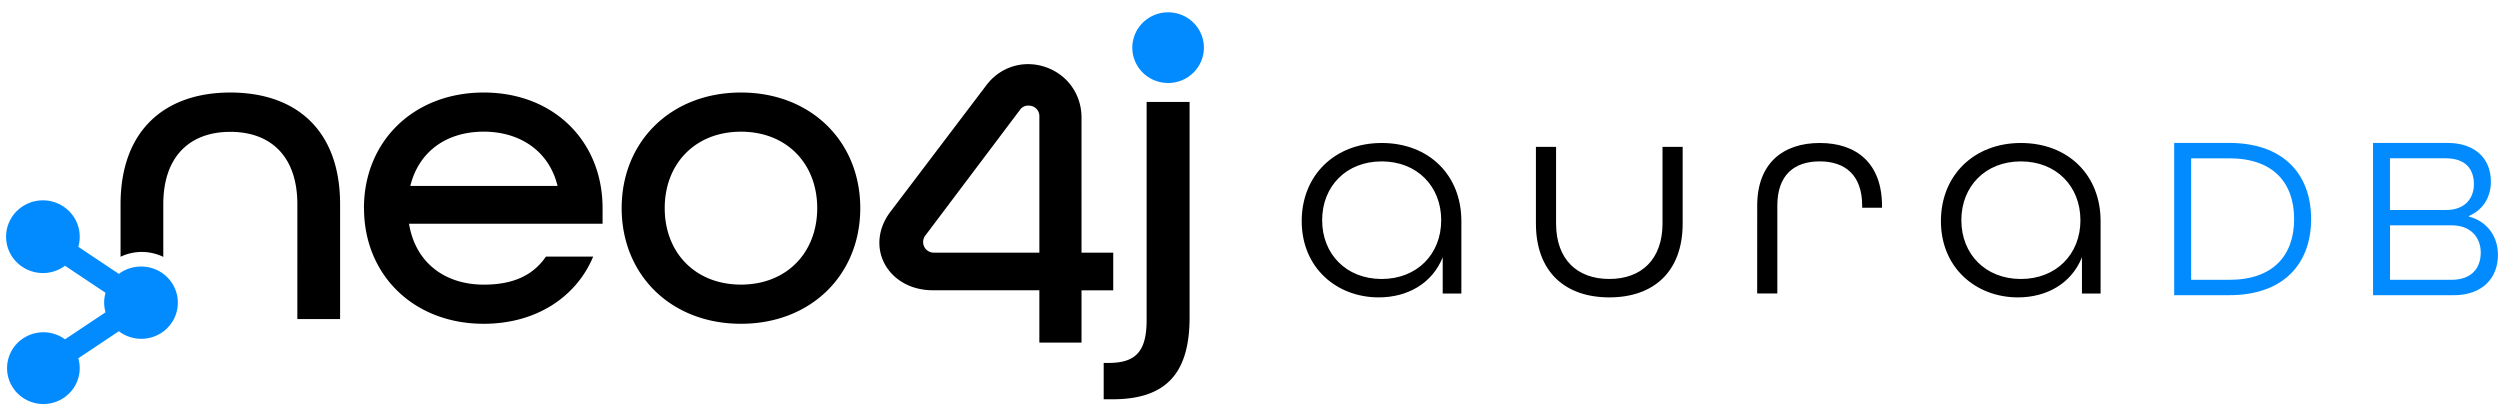
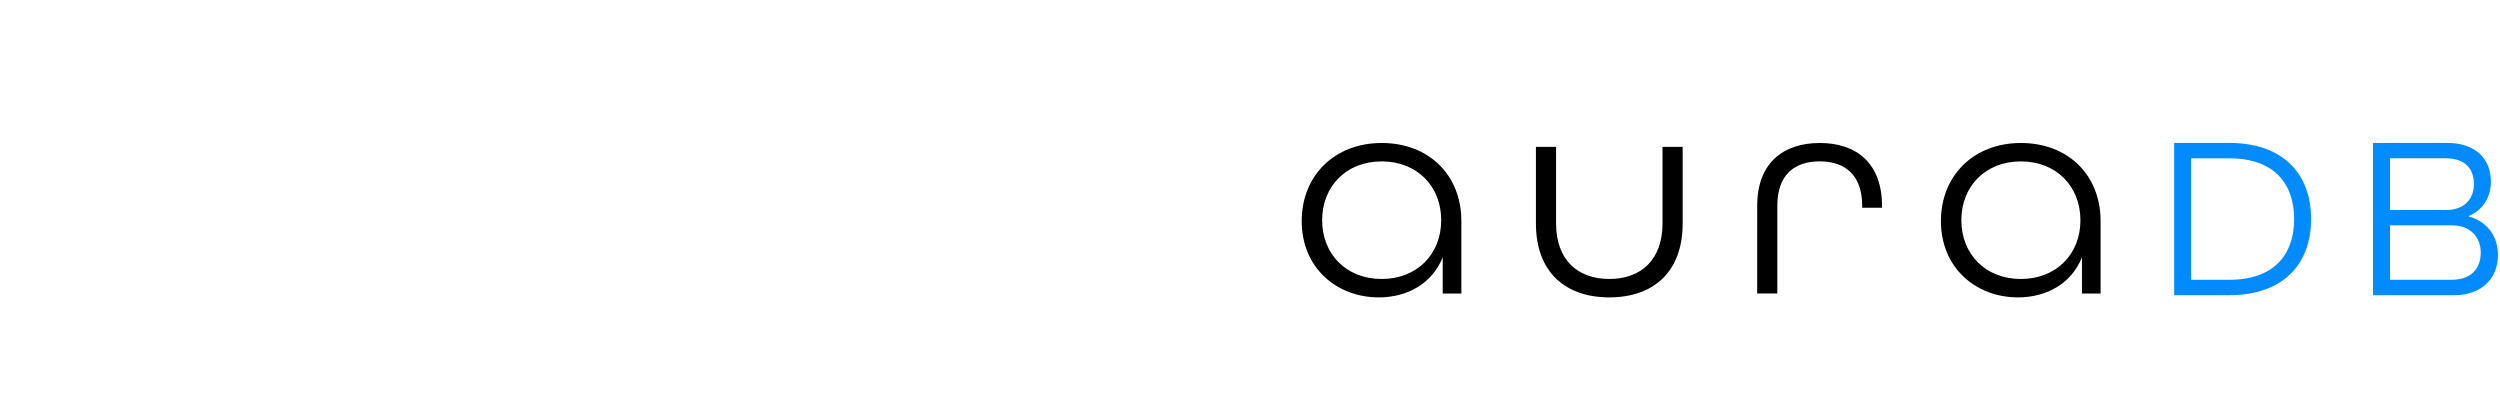
<svg xmlns="http://www.w3.org/2000/svg" xml:space="preserve" id="Layer_1" width="404" height="67" x="0" y="0" style="enable-background:new 0 0 404 67" version="1.1" viewBox="0 0 404 67">
  <style type="text/css">.st0,.st1{fill-rule:evenodd;clip-rule:evenodd}.st1,.st2{fill:#018bff}</style>
-   <path d="M37.22 14.952c-10.613 0-17.737 6.137-17.737 18.052v8.487a7.987 7.987 0 0 1 6.905.02v-8.507c0-7.726 4.286-11.698 10.832-11.698 6.548 0 10.832 3.972 10.832 11.698V51.56h6.908V33.004c0-11.986-7.125-18.052-17.74-18.052zm52.882 15.092c-1.385-5.677-6.113-8.767-11.932-8.767-5.969 0-10.479 3.162-11.861 8.767h23.793zm-31.287 3.592c0-10.778 8.004-18.684 19.355-18.684s19.207 7.906 19.207 18.684v2.516H66.099c1.028 6.322 5.826 9.846 12.078 9.846 4.655 0 7.931-1.438 10.041-4.527h7.639c-2.764 6.613-9.312 10.852-17.68 10.852-11.349 0-19.353-7.907-19.353-18.686h-.009zm73.248 0c0-7.185-4.928-12.354-12.321-12.354-7.394 0-12.322 5.174-12.322 12.354 0 7.182 4.928 12.357 12.322 12.357 7.393 0 12.321-5.175 12.321-12.357zm-31.601 0c0-10.778 7.972-18.684 19.28-18.684 11.307 0 19.279 7.906 19.279 18.684 0 10.78-7.967 18.686-19.279 18.686-11.31.001-19.28-7.906-19.28-18.686zm77.894 25.013h.802c4.456 0 6.138-1.933 6.138-6.939V16.477h6.942v34.794c0 8.739-3.506 13.25-12.422 13.25h-1.46v-5.872zM149.502 38.1c-.21.295-.323.646-.321 1.004-.002.225.039.448.123.657a1.715 1.715 0 0 0 .929.934c.208.088.433.135.661.135h17.068V18.818a1.683 1.683 0 0 0-1.187-1.67 2.145 2.145 0 0 0-.615-.086 1.613 1.613 0 0 0-1.354.722l-15.299 20.309-.005.007zm25.272 17.265h-6.815v-8.462H150.68c-3.449 0-6.441-1.701-7.81-4.439-1.281-2.561-.934-5.596.932-8.123l15.527-20.479c2.228-3.033 5.999-4.231 9.556-3.047 3.556 1.185 5.878 4.383 5.889 8.161V40.83h5.124v6.093h-5.124v8.442z" class="st0" />
-   <path d="M182.981 7.709a5.67 5.67 0 0 0 .98 3.171 5.76 5.76 0 0 0 2.597 2.1 5.86 5.86 0 0 0 3.343.322 5.81 5.81 0 0 0 2.959-1.565 5.684 5.684 0 0 0 1.579-2.925 5.65 5.65 0 0 0-.33-3.299 5.716 5.716 0 0 0-2.131-2.562 5.833 5.833 0 0 0-7.302.717 5.692 5.692 0 0 0-1.695 4.041zM22.782 43.075a5.994 5.994 0 0 0-3.579 1.184l-6.548-4.376a5.668 5.668 0 0 0 .226-1.575 5.814 5.814 0 0 0-1.251-3.663 5.953 5.953 0 0 0-3.288-2.104 6.02 6.02 0 0 0-3.898.374 5.918 5.918 0 0 0-2.818 2.682 5.82 5.82 0 0 0 1.488 7.155 5.988 5.988 0 0 0 3.661 1.37 5.992 5.992 0 0 0 3.732-1.177l6.55 4.372a5.554 5.554 0 0 0 0 3.145l-6.55 4.372a5.928 5.928 0 0 0-7.28.227 5.777 5.777 0 0 0-1.966 3.274 5.728 5.728 0 0 0 .513 3.773 5.83 5.83 0 0 0 2.773 2.644c1.201.549 2.552.682 3.837.376s2.429-1.031 3.245-2.056a5.737 5.737 0 0 0 1.027-5.173l6.548-4.372a5.988 5.988 0 0 0 5.329.979 5.957 5.957 0 0 0 2.406-1.395 5.827 5.827 0 0 0 1.49-2.326 5.756 5.756 0 0 0 .246-2.743 5.787 5.787 0 0 0-1.055-2.549 5.9 5.9 0 0 0-2.121-1.789 5.948 5.948 0 0 0-2.717-.629z" class="st1" />
  <path d="M210.356 35.727c0-7.39 5.345-12.62 12.923-12.62s12.878 5.133 12.878 12.62v11.707h-3.015V41.58c-1.699 4.23-5.684 6.478-10.348 6.478-6.753-.001-12.438-4.751-12.438-12.331zm22.543-.144c0-5.47-3.887-9.5-9.62-9.5-5.732 0-9.619 4.03-9.619 9.5s3.887 9.5 9.619 9.5c5.733-.001 9.62-4.031 9.62-9.5zm15.306.526V23.73h3.256v12.38c0 5.807 3.402 8.971 8.601 8.971 5.199 0 8.601-3.166 8.601-8.971V23.73h3.256v12.38c0 7.868-4.762 11.947-11.855 11.947-7.095 0-11.859-4.08-11.859-11.948zm35.76-2.878c0-6.814 4.13-10.124 10.111-10.124 5.981 0 10.057 3.31 10.057 10.172v.288h-3.206v-.338c0-4.943-2.77-7.15-6.855-7.15-4.131 0-6.856 2.2-6.856 7.15v14.2h-3.256l.005-14.198zm29.687 2.496c0-7.39 5.343-12.62 12.923-12.62 7.581 0 12.88 5.133 12.88 12.62v11.707h-3.012V41.58c-1.699 4.23-5.682 6.478-10.348 6.478-6.76-.001-12.443-4.751-12.443-12.331zm22.543-.144c0-5.47-3.885-9.5-9.62-9.5-5.732 0-9.621 4.03-9.621 9.5s3.887 9.5 9.621 9.5c5.735 0 9.624-4.03 9.624-9.5h-.004z" />
  <path d="M351.349 23.098h8.91c8.608 0 13.218 4.929 13.218 12.302 0 7.371-4.61 12.301-13.218 12.301h-8.91V23.098zm8.91 22.119c7.048 0 10.474-3.913 10.474-9.817 0-5.903-3.426-9.816-10.474-9.816h-6.169v19.632h6.169zm23.222-22.119h12.037c4.534 0 7.01 2.596 7.01 6.245 0 2.594-1.335 4.625-3.581 5.566v.081c2.932.754 4.723 3.161 4.723 6.208 0 3.762-2.552 6.509-7.161 6.509h-13.026l-.002-24.609zm11.848 10.833c2.855 0 4.454-1.73 4.454-4.176s-1.369-4.175-4.57-4.175h-8.991v8.351h9.107zm.836 11.284c3.201 0 4.723-1.843 4.723-4.399 0-2.558-1.75-4.401-4.646-4.401h-10.018v8.8h9.941z" class="st2" />
</svg>